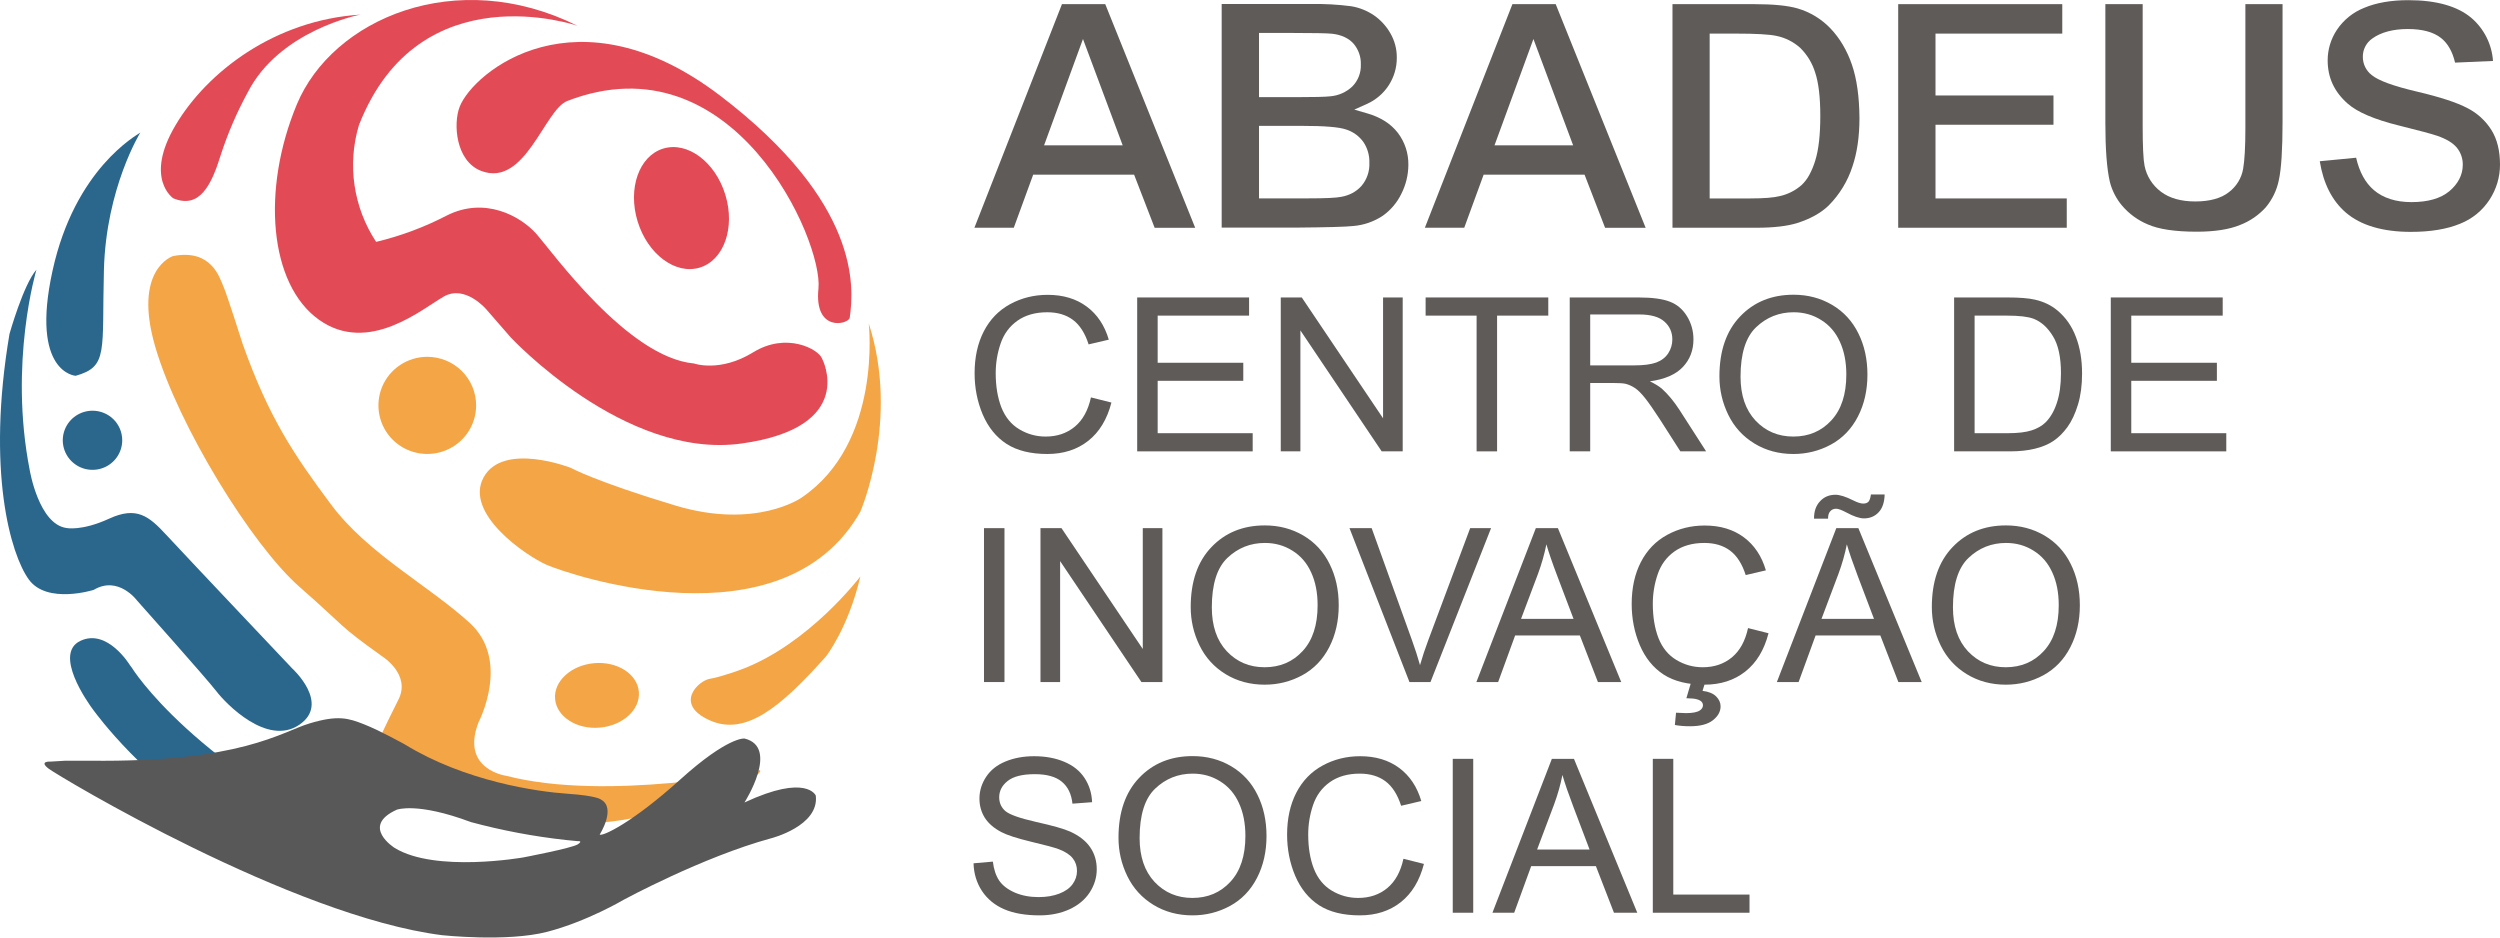
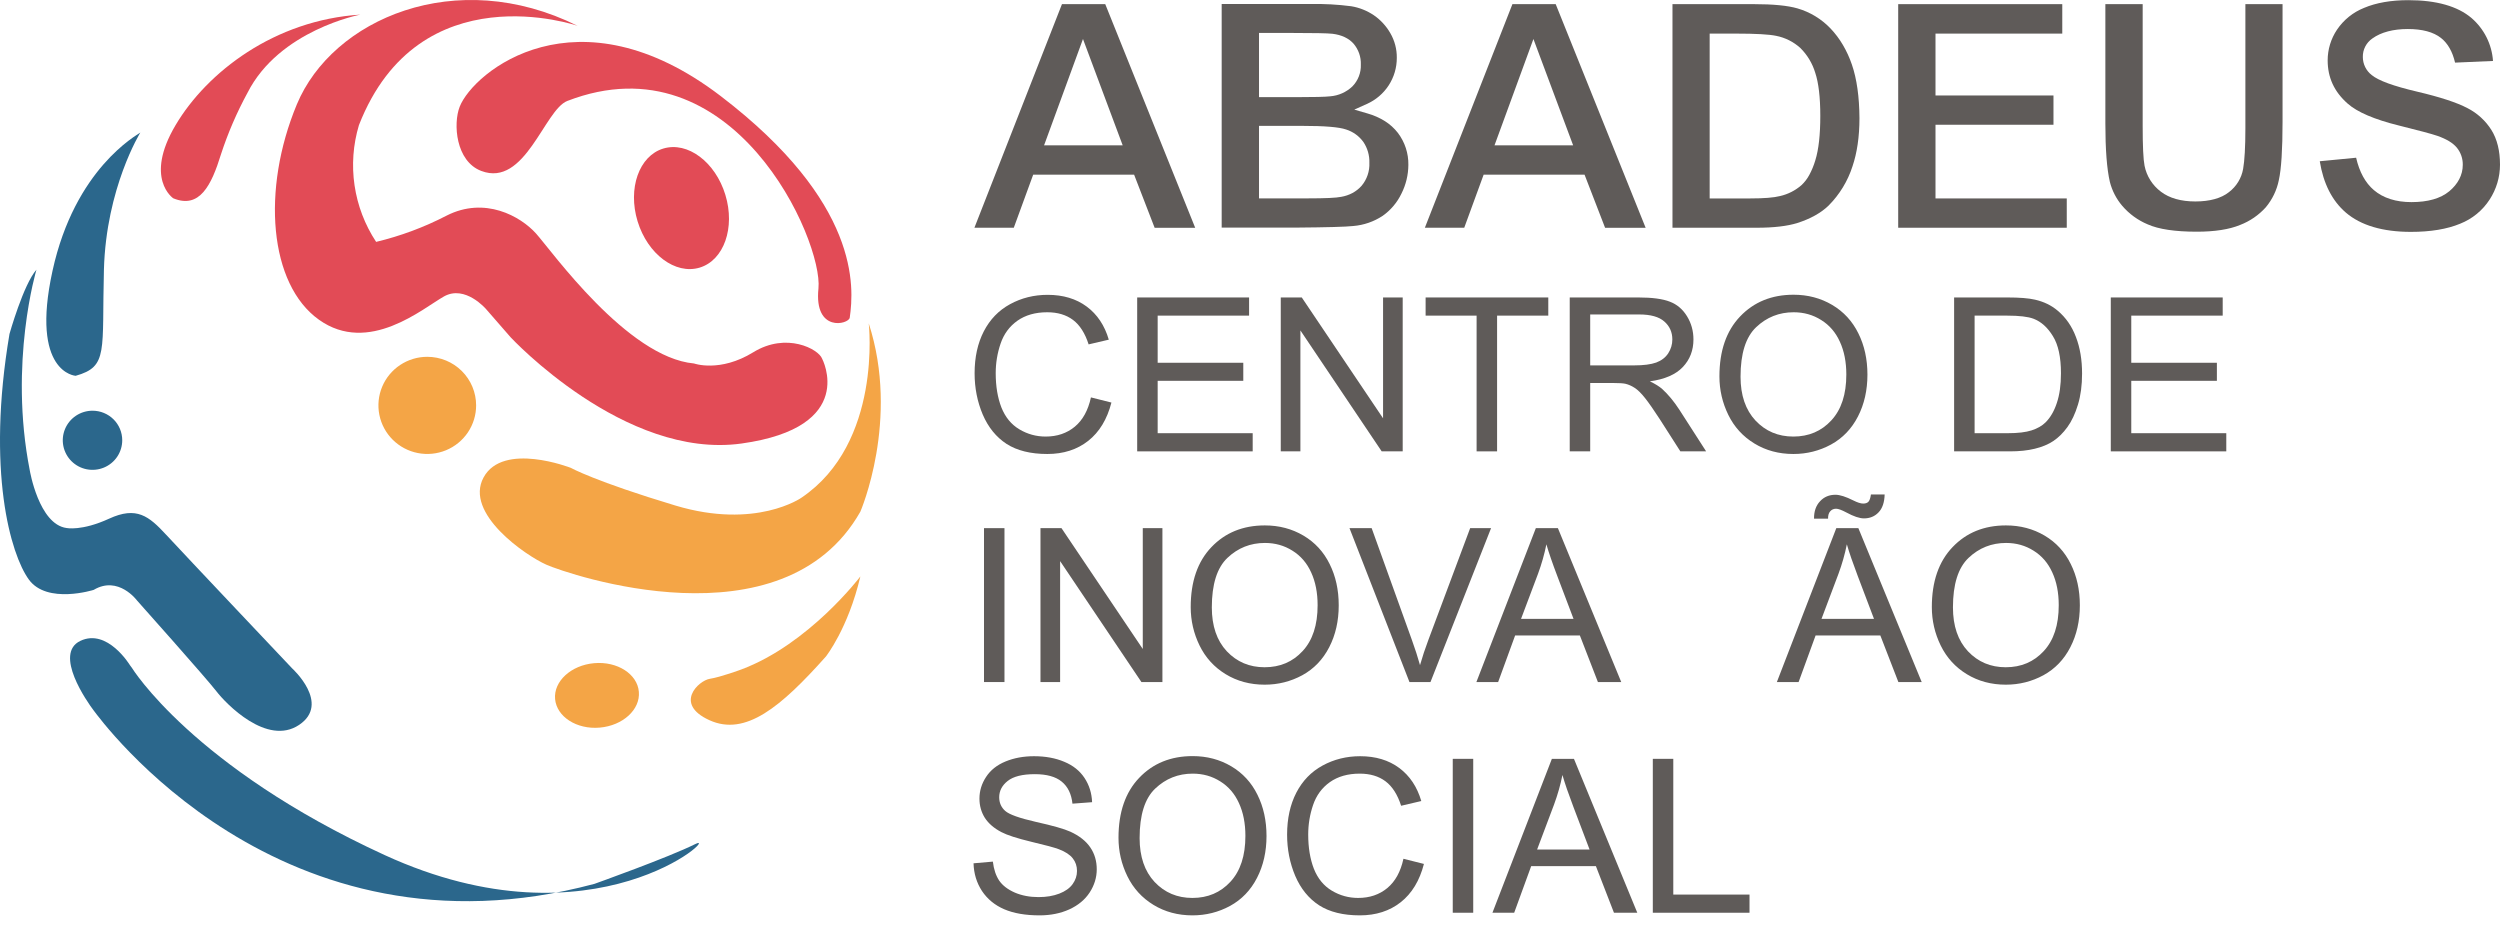
<svg xmlns="http://www.w3.org/2000/svg" width="200" height="75" viewBox="0 0 200 75" fill="none">
  <path fill-rule="evenodd" clip-rule="evenodd" d="M69.499 25.871C69.499 25.871 70.607 35.436 64.114 39.818C64.114 39.818 60.478 42.379 54.036 40.444C47.595 38.508 45.66 37.426 45.66 37.426C45.66 37.426 40.254 35.314 38.687 38.193C37.119 41.072 42.063 44.452 43.721 45.181C45.379 45.91 62.616 51.884 68.829 40.933C68.829 40.933 72.009 33.585 69.499 25.871Z" fill="#F4A546" />
  <path fill-rule="evenodd" clip-rule="evenodd" d="M38.09 32.431C38.09 33.2 37.861 33.951 37.432 34.59C37.002 35.229 36.392 35.727 35.677 36.022C34.963 36.316 34.177 36.392 33.419 36.242C32.661 36.092 31.965 35.722 31.418 35.178C30.872 34.635 30.5 33.942 30.349 33.188C30.198 32.434 30.276 31.652 30.572 30.942C30.868 30.232 31.369 29.625 32.012 29.199C32.655 28.772 33.411 28.544 34.184 28.545C35.22 28.545 36.214 28.955 36.946 29.683C37.679 30.412 38.09 31.401 38.09 32.431Z" fill="#F4A546" />
-   <path fill-rule="evenodd" clip-rule="evenodd" d="M60.784 61.604C60.746 61.694 48.467 64.132 40.528 62.07C40.528 62.07 36.798 61.59 38.287 57.77C38.287 57.77 40.88 52.834 37.566 49.822C34.252 46.81 29.418 44.299 26.478 40.354C23.537 36.409 21.51 33.42 19.415 27.523C19.415 27.523 18.153 23.537 17.854 22.865C17.555 22.193 16.903 19.889 13.84 20.487C13.84 20.487 10.588 21.508 12.431 27.779C14.274 34.051 20.125 43.59 23.962 46.951C27.8 50.312 26.907 49.89 30.615 52.536C30.615 52.536 32.887 53.969 31.876 55.967C30.865 57.965 30.045 59.76 30.045 59.76C30.045 59.76 29.453 61.527 32.407 63.021C35.362 64.516 44.299 67.528 53.051 64.851C61.802 62.174 60.784 61.604 60.784 61.604Z" fill="#F4A546" />
  <path fill-rule="evenodd" clip-rule="evenodd" d="M51.108 55.342C51.233 56.765 49.833 58.046 47.982 58.209C46.132 58.372 44.532 57.336 44.407 55.921C44.283 54.505 45.683 53.217 47.534 53.054C49.384 52.891 50.991 53.921 51.108 55.342Z" fill="#F4A546" />
  <path fill-rule="evenodd" clip-rule="evenodd" d="M68.829 46.116C68.829 46.116 64.735 51.526 59.301 53.559C59.301 53.559 57.658 54.168 56.779 54.306C55.899 54.444 53.874 56.308 56.757 57.617C59.64 58.927 62.469 56.562 66.078 52.515C66.072 52.515 67.847 50.289 68.829 46.116Z" fill="#F4A546" />
  <path fill-rule="evenodd" clip-rule="evenodd" d="M65.766 28.688C65.766 28.688 68.681 34.176 59.321 35.482C49.961 36.788 40.852 26.984 40.852 26.984L38.892 24.735C38.892 24.735 37.215 22.764 35.521 23.714C33.827 24.664 29.499 28.416 25.516 25.578C21.532 22.739 20.907 15.185 23.746 8.355C26.586 1.525 36.48 -2.772 46.207 2.066C46.207 2.066 33.544 -2.325 28.716 10.007C28.246 11.57 28.126 13.216 28.364 14.83C28.601 16.444 29.191 17.987 30.09 19.351C32.046 18.882 33.937 18.177 35.721 17.253C38.784 15.689 41.644 17.3 42.887 18.686C44.13 20.073 50.188 28.597 55.521 29.078C55.521 29.078 57.591 29.824 60.258 28.183C62.925 26.541 65.485 27.935 65.766 28.688Z" fill="#E24B56" />
  <path fill-rule="evenodd" clip-rule="evenodd" d="M58.029 15.588C58.833 18.219 57.91 20.826 55.971 21.41C54.033 21.994 51.809 20.335 51.007 17.704C50.206 15.074 51.126 12.467 53.067 11.883C55.007 11.299 57.227 12.955 58.029 15.588Z" fill="#E24B56" />
  <path fill-rule="evenodd" clip-rule="evenodd" d="M36.773 8.542C37.867 5.743 46.155 -1.1 57.658 7.687C68.816 16.216 68.33 22.967 67.979 25.413C67.899 25.95 65.112 26.631 65.476 23.083C65.867 19.272 58.674 2.946 45.382 8.077C43.548 8.794 42.011 15.017 38.501 13.675C36.46 12.901 36.24 9.905 36.773 8.542Z" fill="#E24B56" />
  <path fill-rule="evenodd" clip-rule="evenodd" d="M28.829 1.17C28.829 1.17 22.332 2.401 19.791 7.441C18.938 9.009 18.231 10.65 17.678 12.345C16.914 14.827 15.968 16.735 13.86 15.863C13.86 15.863 11.517 14.288 14.04 10.021C16.562 5.755 21.982 1.602 28.829 1.17Z" fill="#E24B56" />
  <path fill-rule="evenodd" clip-rule="evenodd" d="M11.227 10.604C11.227 10.604 8.489 15.031 8.314 21.573C8.139 28.115 8.689 29.324 6.053 30.064C6.053 30.064 2.411 29.853 4.2 21.671C5.989 13.49 10.948 10.817 11.227 10.604Z" fill="#2B678C" />
  <path fill-rule="evenodd" clip-rule="evenodd" d="M2.916 21.576C2.916 21.576 0.685 29.009 2.382 37.627C2.382 37.627 3.103 41.938 5.321 42.241C5.321 42.241 6.534 42.502 8.728 41.494C10.923 40.485 11.907 41.279 13.296 42.784C14.685 44.289 23.364 53.462 23.364 53.462C23.364 53.462 26.483 56.284 23.925 57.994C21.366 59.703 18.083 56.309 17.305 55.294C16.526 54.278 10.964 48.042 10.964 48.042C10.964 48.042 9.471 46.016 7.496 47.19C7.496 47.19 3.762 48.37 2.305 46.36C0.847 44.35 -1.093 37.679 0.759 26.715C0.759 26.715 1.874 22.756 2.916 21.576Z" fill="#2B678C" />
  <path fill-rule="evenodd" clip-rule="evenodd" d="M10.395 53.215C10.395 53.215 8.593 50.243 6.431 51.269C4.269 52.296 6.971 56.152 7.492 56.834C8.013 57.517 22.4 77.44 47.557 70.708C47.557 70.708 53.481 68.596 55.629 67.522C57.777 66.449 47.626 76.141 30.764 68.402C15.397 61.344 10.546 53.418 10.546 53.418" fill="#2B678C" />
  <path fill-rule="evenodd" clip-rule="evenodd" d="M9.779 35.214C9.78 35.682 9.642 36.14 9.382 36.53C9.122 36.92 8.751 37.225 8.316 37.405C7.882 37.585 7.403 37.633 6.941 37.543C6.479 37.453 6.055 37.228 5.721 36.897C5.388 36.567 5.16 36.145 5.068 35.686C4.976 35.227 5.023 34.751 5.203 34.318C5.383 33.886 5.688 33.516 6.079 33.256C6.471 32.996 6.931 32.857 7.402 32.857C7.714 32.857 8.022 32.917 8.31 33.036C8.599 33.154 8.86 33.327 9.081 33.546C9.302 33.765 9.477 34.025 9.597 34.311C9.716 34.597 9.778 34.904 9.779 35.214Z" fill="#2B678C" />
-   <path fill-rule="evenodd" clip-rule="evenodd" d="M65.263 63.648C65.263 63.648 64.543 61.871 59.557 64.199C59.557 64.199 62.402 59.764 59.557 59.081C59.557 59.081 58.242 58.911 54.413 62.367C50.584 65.824 48.189 66.936 47.975 66.766C47.975 66.766 49.325 64.65 48.08 63.967C48.08 63.967 47.793 63.661 45.388 63.498C42.982 63.335 37.208 62.513 32.391 59.556C32.391 59.556 30.366 58.431 29.123 57.944C27.88 57.456 27.04 57.182 24.752 57.877C22.463 58.572 19.294 60.998 7.188 60.857H5.238L4.062 60.927C4.062 60.927 3.058 60.862 3.892 61.493C4.726 62.124 23.368 73.297 35.364 74.815C35.364 74.815 40.57 75.376 43.77 74.546C46.97 73.716 49.896 71.98 49.896 71.98C49.896 71.98 56.202 68.561 61.667 67.069C61.683 67.067 65.555 66.087 65.263 63.648ZM46.218 67.549C45.75 67.854 41.851 68.596 41.851 68.596C41.851 68.596 34.843 69.832 31.58 67.839C31.58 67.839 28.797 66.105 31.748 64.774C31.748 64.774 33.37 64.154 37.669 65.766C40.161 66.438 42.701 66.917 45.267 67.2L46.218 67.293C46.218 67.293 46.683 67.248 46.218 67.549Z" fill="#585858" />
  <path d="M87.275 31.792L88.914 32.204C88.57 33.542 87.951 34.564 87.056 35.27C86.166 35.969 85.077 36.319 83.787 36.319C82.453 36.319 81.366 36.051 80.527 35.513C79.694 34.97 79.058 34.186 78.618 33.161C78.185 32.137 77.968 31.037 77.968 29.861C77.968 28.578 78.213 27.461 78.703 26.509C79.198 25.552 79.899 24.827 80.806 24.334C81.718 23.836 82.72 23.587 83.813 23.587C85.051 23.587 86.093 23.9 86.938 24.527C87.782 25.154 88.371 26.036 88.703 27.173L87.09 27.551C86.802 26.655 86.386 26.003 85.84 25.594C85.293 25.185 84.606 24.981 83.779 24.981C82.827 24.981 82.031 25.208 81.389 25.661C80.752 26.115 80.305 26.725 80.046 27.492C79.787 28.254 79.657 29.04 79.657 29.852C79.657 30.899 79.809 31.815 80.113 32.599C80.423 33.377 80.901 33.959 81.549 34.346C82.197 34.732 82.898 34.925 83.652 34.925C84.57 34.925 85.347 34.662 85.983 34.136C86.619 33.609 87.05 32.828 87.275 31.792Z" fill="#5F5B59" />
  <path d="M90.975 36.109V23.797H99.927V25.25H92.613V29.021H99.463V30.465H92.613V34.656H100.215V36.109H90.975Z" fill="#5F5B59" />
  <path d="M102.461 36.109V23.797H104.142L110.645 33.464V23.797H112.216V36.109H110.535L104.032 26.434V36.109H102.461Z" fill="#5F5B59" />
  <path d="M118.128 36.109V25.25H114.049V23.797H123.863V25.25H119.767V36.109H118.128Z" fill="#5F5B59" />
  <path d="M125.578 36.109V23.797H131.068C132.171 23.797 133.01 23.909 133.584 24.133C134.159 24.351 134.618 24.74 134.961 25.3C135.305 25.86 135.476 26.479 135.476 27.156C135.476 28.03 135.192 28.766 134.623 29.365C134.055 29.964 133.176 30.345 131.988 30.507C132.422 30.715 132.751 30.919 132.976 31.12C133.455 31.557 133.908 32.103 134.336 32.758L136.49 36.109H134.429L132.791 33.548C132.312 32.809 131.918 32.243 131.608 31.851C131.298 31.459 131.02 31.185 130.772 31.028C130.53 30.871 130.282 30.762 130.029 30.701C129.843 30.661 129.539 30.642 129.117 30.642H127.216V36.109H125.578ZM127.216 29.231H130.738C131.487 29.231 132.073 29.155 132.495 29.004C132.917 28.847 133.238 28.601 133.458 28.265C133.677 27.923 133.787 27.554 133.787 27.156C133.787 26.574 133.573 26.095 133.145 25.72C132.723 25.345 132.053 25.157 131.135 25.157H127.216V29.231Z" fill="#5F5B59" />
  <path d="M137.554 30.113C137.554 28.069 138.106 26.47 139.209 25.317C140.313 24.158 141.738 23.578 143.483 23.578C144.626 23.578 145.656 23.85 146.574 24.393C147.492 24.936 148.19 25.695 148.669 26.669C149.153 27.638 149.395 28.738 149.395 29.97C149.395 31.218 149.142 32.336 148.635 33.321C148.128 34.306 147.41 35.054 146.481 35.563C145.552 36.067 144.55 36.319 143.475 36.319C142.309 36.319 141.267 36.039 140.35 35.479C139.432 34.919 138.736 34.155 138.263 33.187C137.791 32.218 137.554 31.193 137.554 30.113ZM139.243 30.138C139.243 31.622 139.643 32.792 140.443 33.648C141.248 34.5 142.256 34.925 143.466 34.925C144.699 34.925 145.713 34.494 146.507 33.632C147.306 32.769 147.706 31.546 147.706 29.961C147.706 28.959 147.534 28.086 147.191 27.341C146.853 26.591 146.355 26.011 145.696 25.602C145.043 25.188 144.308 24.981 143.492 24.981C142.332 24.981 141.332 25.378 140.493 26.174C139.66 26.963 139.243 28.285 139.243 30.138Z" fill="#5F5B59" />
  <path d="M156.329 36.109V23.797H160.595C161.557 23.797 162.292 23.855 162.799 23.973C163.508 24.135 164.114 24.429 164.615 24.855C165.268 25.404 165.755 26.106 166.076 26.963C166.403 27.814 166.566 28.788 166.566 29.886C166.566 30.821 166.456 31.65 166.236 32.372C166.017 33.094 165.735 33.693 165.392 34.169C165.048 34.64 164.671 35.012 164.26 35.286C163.855 35.555 163.362 35.759 162.782 35.899C162.208 36.039 161.546 36.109 160.797 36.109H156.329ZM157.968 34.656H160.611C161.428 34.656 162.067 34.581 162.529 34.43C162.996 34.278 163.368 34.066 163.644 33.791C164.032 33.405 164.333 32.887 164.547 32.237C164.767 31.582 164.877 30.79 164.877 29.861C164.877 28.573 164.663 27.585 164.235 26.896C163.812 26.201 163.297 25.737 162.689 25.502C162.25 25.334 161.543 25.25 160.569 25.25H157.968V34.656Z" fill="#5F5B59" />
  <path d="M168.863 36.109V23.797H177.816V25.25H170.502V29.021H177.351V30.465H170.502V34.656H178.103V36.109H168.863Z" fill="#5F5B59" />
  <path d="M78.72 54.564V42.252H80.358V54.564H78.72Z" fill="#5F5B59" />
  <path d="M83.238 54.564V42.252H84.919L91.422 51.919V42.252H92.993V54.564H91.313L84.809 44.889V54.564H83.238Z" fill="#5F5B59" />
  <path d="M95.257 48.568C95.257 46.524 95.809 44.925 96.912 43.772C98.016 42.613 99.44 42.033 101.186 42.033C102.329 42.033 103.359 42.305 104.277 42.848C105.195 43.391 105.893 44.15 106.372 45.124C106.856 46.093 107.098 47.193 107.098 48.425C107.098 49.673 106.845 50.791 106.338 51.776C105.831 52.761 105.113 53.509 104.184 54.018C103.255 54.522 102.253 54.774 101.177 54.774C100.012 54.774 98.97 54.494 98.052 53.934C97.135 53.374 96.439 52.61 95.966 51.642C95.493 50.673 95.257 49.648 95.257 48.568ZM96.946 48.593C96.946 50.077 97.346 51.247 98.145 52.103C98.951 52.955 99.958 53.38 101.169 53.38C102.402 53.38 103.416 52.949 104.209 52.087C105.009 51.224 105.409 50.001 105.409 48.416C105.409 47.414 105.237 46.541 104.894 45.796C104.556 45.046 104.057 44.466 103.399 44.057C102.746 43.643 102.011 43.436 101.194 43.436C100.034 43.436 99.035 43.834 98.196 44.629C97.363 45.418 96.946 46.739 96.946 48.593Z" fill="#5F5B59" />
  <path d="M112.757 54.564L107.959 42.252H109.733L112.951 51.196C113.21 51.913 113.427 52.585 113.601 53.212C113.793 52.54 114.015 51.868 114.269 51.196L117.613 42.252H119.285L114.438 54.564H112.757Z" fill="#5F5B59" />
  <path d="M118.111 54.564L122.867 42.252H124.632L129.699 54.564H127.833L126.389 50.835H121.211L119.851 54.564H118.111ZM121.684 49.508H125.882L124.59 46.098C124.195 45.062 123.903 44.211 123.711 43.545C123.553 44.335 123.331 45.118 123.044 45.897L121.684 49.508Z" fill="#5F5B59" />
-   <path d="M139.843 50.247L141.481 50.659C141.138 51.997 140.519 53.019 139.623 53.724C138.734 54.424 137.644 54.774 136.355 54.774C135.02 54.774 133.934 54.506 133.095 53.968C132.261 53.425 131.625 52.641 131.186 51.616C130.752 50.592 130.535 49.492 130.535 48.316C130.535 47.033 130.78 45.916 131.27 44.965C131.766 44.007 132.467 43.282 133.373 42.789C134.285 42.291 135.288 42.042 136.38 42.042C137.619 42.042 138.66 42.355 139.505 42.982C140.35 43.609 140.938 44.491 141.27 45.628L139.657 46.006C139.37 45.11 138.953 44.458 138.407 44.049C137.861 43.64 137.174 43.436 136.346 43.436C135.395 43.436 134.598 43.663 133.956 44.116C133.32 44.57 132.872 45.18 132.613 45.947C132.354 46.709 132.225 47.495 132.225 48.307C132.225 49.354 132.377 50.27 132.681 51.054C132.99 51.832 133.469 52.414 134.117 52.801C134.764 53.187 135.465 53.38 136.22 53.38C137.137 53.38 137.914 53.117 138.551 52.591C139.187 52.064 139.618 51.283 139.843 50.247ZM134.91 55.858L135.35 54.371H136.481L136.203 55.27C136.681 55.326 137.042 55.471 137.284 55.707C137.526 55.947 137.647 56.213 137.647 56.505C137.647 56.924 137.444 57.294 137.039 57.613C136.633 57.938 136.023 58.1 135.206 58.1C134.744 58.1 134.339 58.067 133.99 57.999L134.083 57.017C134.443 57.039 134.708 57.05 134.877 57.05C135.406 57.05 135.778 56.978 135.992 56.832C136.155 56.72 136.236 56.583 136.236 56.42C136.236 56.32 136.203 56.23 136.135 56.152C136.073 56.073 135.955 56.006 135.78 55.95C135.606 55.894 135.316 55.863 134.91 55.858Z" fill="#5F5B59" />
  <path d="M142.149 54.564L146.904 42.252H148.669L153.736 54.564H151.87L150.426 50.835H145.248L143.888 54.564H142.149ZM145.721 49.508H149.919L148.627 46.098C148.233 45.062 147.94 44.211 147.748 43.545C147.591 44.335 147.368 45.118 147.081 45.897L145.721 49.508ZM145.122 41.496C145.116 40.913 145.276 40.449 145.603 40.102C145.924 39.754 146.335 39.581 146.836 39.581C147.185 39.581 147.661 39.732 148.263 40.034C148.596 40.202 148.86 40.286 149.057 40.286C149.238 40.286 149.376 40.239 149.471 40.144C149.567 40.043 149.635 39.847 149.674 39.556H150.772C150.755 40.194 150.592 40.673 150.282 40.992C149.978 41.311 149.589 41.471 149.117 41.471C148.762 41.471 148.294 41.314 147.714 41C147.337 40.799 147.061 40.698 146.887 40.698C146.695 40.698 146.541 40.765 146.422 40.9C146.298 41.034 146.239 41.233 146.245 41.496H145.122Z" fill="#5F5B59" />
  <path d="M154.547 48.568C154.547 46.524 155.099 44.925 156.203 43.772C157.306 42.613 158.731 42.033 160.476 42.033C161.619 42.033 162.65 42.305 163.568 42.848C164.485 43.391 165.183 44.15 165.662 45.124C166.146 46.093 166.388 47.193 166.388 48.425C166.388 49.673 166.135 50.791 165.628 51.776C165.122 52.761 164.404 53.509 163.475 54.018C162.546 54.522 161.543 54.774 160.468 54.774C159.302 54.774 158.261 54.494 157.343 53.934C156.425 53.374 155.73 52.61 155.257 51.642C154.784 50.673 154.547 49.648 154.547 48.568ZM156.236 48.593C156.236 50.077 156.636 51.247 157.436 52.103C158.241 52.955 159.249 53.38 160.459 53.38C161.693 53.38 162.706 52.949 163.5 52.087C164.299 51.224 164.699 50.001 164.699 48.416C164.699 47.414 164.528 46.541 164.184 45.796C163.846 45.046 163.348 44.466 162.689 44.057C162.036 43.643 161.301 43.436 160.485 43.436C159.325 43.436 158.325 43.834 157.486 44.629C156.653 45.418 156.236 46.739 156.236 48.593Z" fill="#5F5B59" />
  <path d="M77.883 69.064L79.429 68.929C79.502 69.545 79.671 70.052 79.936 70.449C80.206 70.841 80.623 71.16 81.186 71.407C81.749 71.647 82.382 71.768 83.086 71.768C83.711 71.768 84.263 71.675 84.742 71.491C85.22 71.306 85.575 71.054 85.806 70.735C86.042 70.41 86.16 70.057 86.16 69.677C86.16 69.29 86.048 68.954 85.823 68.669C85.597 68.378 85.226 68.134 84.708 67.938C84.376 67.809 83.641 67.611 82.503 67.342C81.366 67.067 80.569 66.81 80.113 66.569C79.522 66.261 79.08 65.88 78.787 65.427C78.5 64.968 78.356 64.455 78.356 63.89C78.356 63.268 78.534 62.689 78.889 62.151C79.243 61.608 79.761 61.197 80.443 60.917C81.124 60.637 81.881 60.497 82.715 60.497C83.632 60.497 84.44 60.645 85.139 60.942C85.842 61.233 86.383 61.664 86.76 62.235C87.137 62.806 87.34 63.453 87.368 64.175L85.797 64.293C85.713 63.515 85.426 62.927 84.936 62.529C84.452 62.132 83.734 61.933 82.782 61.933C81.791 61.933 81.068 62.115 80.612 62.479C80.161 62.837 79.936 63.271 79.936 63.781C79.936 64.223 80.096 64.587 80.417 64.873C80.733 65.158 81.555 65.452 82.883 65.754C84.218 66.051 85.133 66.311 85.628 66.535C86.349 66.866 86.881 67.286 87.225 67.795C87.568 68.299 87.74 68.882 87.74 69.542C87.74 70.197 87.551 70.816 87.174 71.398C86.797 71.975 86.253 72.426 85.544 72.751C84.84 73.07 84.046 73.229 83.162 73.229C82.042 73.229 81.101 73.067 80.341 72.742C79.587 72.417 78.993 71.93 78.559 71.281C78.131 70.626 77.906 69.887 77.883 69.064Z" fill="#5F5B59" />
  <path d="M89.48 67.023C89.48 64.979 90.032 63.38 91.135 62.227C92.239 61.068 93.663 60.488 95.409 60.488C96.552 60.488 97.582 60.76 98.5 61.303C99.418 61.846 100.116 62.605 100.595 63.579C101.079 64.548 101.321 65.648 101.321 66.88C101.321 68.128 101.068 69.246 100.561 70.231C100.054 71.216 99.336 71.964 98.407 72.473C97.478 72.977 96.476 73.229 95.4 73.229C94.235 73.229 93.193 72.949 92.275 72.389C91.358 71.829 90.662 71.065 90.189 70.097C89.716 69.128 89.48 68.103 89.48 67.023ZM91.169 67.048C91.169 68.532 91.569 69.702 92.368 70.558C93.174 71.41 94.181 71.835 95.392 71.835C96.625 71.835 97.639 71.404 98.433 70.542C99.232 69.679 99.632 68.456 99.632 66.871C99.632 65.869 99.46 64.996 99.117 64.251C98.779 63.501 98.28 62.921 97.622 62.512C96.969 62.098 96.234 61.891 95.417 61.891C94.257 61.891 93.258 62.288 92.419 63.084C91.586 63.873 91.169 65.195 91.169 67.048Z" fill="#5F5B59" />
  <path d="M112.275 68.702L113.914 69.114C113.57 70.452 112.951 71.474 112.056 72.18C111.166 72.879 110.077 73.229 108.787 73.229C107.453 73.229 106.366 72.961 105.527 72.423C104.694 71.88 104.057 71.096 103.618 70.071C103.185 69.047 102.968 67.947 102.968 66.771C102.968 65.488 103.213 64.371 103.703 63.419C104.198 62.462 104.899 61.737 105.806 61.244C106.718 60.746 107.72 60.497 108.813 60.497C110.051 60.497 111.093 60.81 111.938 61.437C112.782 62.065 113.371 62.946 113.703 64.083L112.09 64.461C111.802 63.565 111.386 62.913 110.84 62.504C110.293 62.095 109.606 61.891 108.779 61.891C107.827 61.891 107.03 62.118 106.389 62.571C105.752 63.025 105.305 63.635 105.046 64.402C104.787 65.164 104.657 65.95 104.657 66.762C104.657 67.809 104.809 68.725 105.113 69.509C105.423 70.287 105.901 70.869 106.549 71.256C107.197 71.642 107.898 71.835 108.652 71.835C109.57 71.835 110.347 71.572 110.983 71.046C111.619 70.519 112.05 69.738 112.275 68.702Z" fill="#5F5B59" />
  <path d="M116.22 73.019V60.707H117.858V73.019H116.22Z" fill="#5F5B59" />
  <path d="M119.395 73.019L124.15 60.707H125.916L130.983 73.019H129.117L127.672 69.29H122.495L121.135 73.019H119.395ZM122.968 67.963H127.166L125.873 64.553C125.479 63.517 125.186 62.666 124.995 62C124.837 62.79 124.615 63.574 124.328 64.352L122.968 67.963Z" fill="#5F5B59" />
  <path d="M132.225 73.019V60.707H133.863V71.566H139.961V73.019H132.225Z" fill="#5F5B59" />
  <path d="M88.42 0.332H84.957L77.953 18.219H81.103L82.654 13.976H90.73L92.371 18.222H95.615L88.42 0.332ZM83.525 11.629L86.638 3.12L89.816 11.629H83.525Z" fill="#5F5B59" />
  <path d="M111.829 10.629C111.542 10.26 111.194 9.944 110.798 9.694C110.362 9.422 109.89 9.214 109.395 9.075L108.344 8.769L109.342 8.319C110.059 8.002 110.667 7.485 111.094 6.831C111.52 6.177 111.746 5.413 111.744 4.634C111.754 3.938 111.574 3.253 111.224 2.65C110.897 2.08 110.446 1.59 109.903 1.217C109.361 0.852 108.747 0.607 108.101 0.5C107.02 0.359 105.93 0.299 104.84 0.321H97.734V18.208H103.726C106.17 18.188 107.652 18.147 108.26 18.081C109.102 18.012 109.913 17.731 110.616 17.265C111.259 16.81 111.774 16.2 112.114 15.492C112.475 14.778 112.665 13.99 112.669 13.191C112.685 12.268 112.389 11.366 111.829 10.629ZM100.721 2.636H103.306C105.126 2.636 106.202 2.657 106.597 2.702C107.33 2.79 107.897 3.061 108.283 3.492C108.682 3.959 108.89 4.557 108.867 5.169C108.879 5.491 108.825 5.811 108.708 6.111C108.592 6.411 108.415 6.685 108.189 6.915C107.707 7.373 107.08 7.653 106.415 7.705C106.042 7.75 105.124 7.773 103.611 7.773H100.721V2.636ZM108.921 14.872C108.715 15.101 108.471 15.293 108.2 15.44C107.918 15.589 107.614 15.693 107.299 15.746C106.91 15.829 106.038 15.87 104.624 15.87H100.721V10.07H104.191C105.979 10.07 107.123 10.165 107.69 10.36C108.249 10.537 108.735 10.89 109.076 11.365C109.402 11.856 109.568 12.435 109.55 13.023C109.581 13.696 109.356 14.356 108.921 14.872Z" fill="#5F5B59" />
  <path d="M148.151 5.166C147.965 4.619 147.724 4.092 147.431 3.593C147.154 3.121 146.824 2.681 146.447 2.283C145.722 1.52 144.806 0.964 143.793 0.67C143.013 0.445 141.847 0.332 140.33 0.332H133.798V18.219H140.541C141.894 18.219 142.984 18.091 143.784 17.841C144.838 17.504 145.681 17.034 146.288 16.445C147.167 15.561 147.823 14.483 148.202 13.299C148.562 12.234 148.757 10.941 148.757 9.454C148.746 7.757 148.546 6.314 148.151 5.166ZM145.225 12.827C145.105 13.236 144.942 13.63 144.739 14.005C144.577 14.306 144.367 14.579 144.117 14.813C143.629 15.239 143.042 15.538 142.409 15.683C141.905 15.812 141.121 15.875 140.016 15.875H136.773V2.688H138.885C140.474 2.688 141.523 2.749 142.09 2.867C142.817 3.01 143.49 3.349 144.036 3.847C144.587 4.397 144.993 5.074 145.218 5.818C145.488 6.628 145.624 7.789 145.624 9.273C145.624 10.756 145.497 11.957 145.225 12.827Z" fill="#5F5B59" />
  <path d="M165.341 15.875V18.219H151.856V0.332H164.982V2.688H154.84V7.638H164.278V9.98H154.84V15.875H165.341Z" fill="#5F5B59" />
  <path d="M182.604 0.332V9.747C182.604 11.953 182.505 13.523 182.306 14.415C182.144 15.214 181.785 15.96 181.261 16.587C180.697 17.212 179.992 17.696 179.204 17.998C178.335 18.357 177.171 18.536 175.741 18.536C174.009 18.536 172.692 18.339 171.823 17.952C171.031 17.622 170.328 17.111 169.773 16.459C169.304 15.906 168.968 15.254 168.789 14.553C168.55 13.519 168.429 11.953 168.429 9.894V0.332H171.414V10.052C171.414 11.702 171.463 12.752 171.564 13.259C171.728 14.089 172.196 14.829 172.876 15.338C173.555 15.854 174.481 16.117 175.627 16.117C176.773 16.117 177.701 15.864 178.317 15.37C178.916 14.914 179.321 14.251 179.45 13.512C179.566 12.854 179.631 11.763 179.631 10.269V0.332H182.604Z" fill="#5F5B59" />
-   <path d="M200 13.177C200 14.168 199.711 15.137 199.168 15.968C198.604 16.839 197.781 17.513 196.814 17.896C195.771 18.33 194.447 18.55 192.879 18.55C190.614 18.55 188.863 18.031 187.67 17.009C186.566 16.061 185.868 14.68 185.582 12.899L188.49 12.618C188.751 13.757 189.227 14.626 189.905 15.205C190.656 15.845 191.67 16.169 192.919 16.169C194.232 16.169 195.249 15.877 195.941 15.302C196.632 14.727 197.022 13.999 197.022 13.189C197.032 12.684 196.86 12.191 196.537 11.801C196.225 11.43 195.719 11.125 194.993 10.869C194.537 10.713 193.532 10.443 191.919 10.043C189.96 9.561 188.577 8.968 187.809 8.285C186.728 7.329 186.213 6.196 186.213 4.825C186.214 3.952 186.474 3.099 186.962 2.373C187.491 1.589 188.244 0.982 189.124 0.631C190.09 0.221 191.287 0.013 192.663 0.013C194.912 0.013 196.614 0.498 197.726 1.446C198.225 1.878 198.633 2.403 198.927 2.992C199.221 3.581 199.395 4.221 199.44 4.877L196.405 5.01C196.2 4.128 195.823 3.467 195.281 3.039C194.676 2.562 193.784 2.322 192.625 2.322C191.467 2.322 190.488 2.575 189.796 3.073C189.554 3.237 189.356 3.46 189.222 3.719C189.087 3.979 189.02 4.268 189.027 4.56C189.027 4.839 189.091 5.114 189.214 5.364C189.337 5.614 189.516 5.833 189.737 6.004C190.278 6.449 191.463 6.884 193.391 7.337C195.193 7.76 196.544 8.201 197.391 8.647C198.18 9.048 198.844 9.654 199.314 10.401C199.777 11.145 200 12.075 200 13.177Z" fill="#5F5B59" />
+   <path d="M200 13.177C200 14.168 199.711 15.137 199.168 15.968C198.604 16.839 197.781 17.513 196.814 17.896C195.771 18.33 194.447 18.55 192.879 18.55C190.614 18.55 188.863 18.031 187.67 17.009C186.566 16.061 185.868 14.68 185.582 12.899L188.49 12.618C188.751 13.757 189.227 14.626 189.905 15.205C190.656 15.845 191.67 16.169 192.919 16.169C194.232 16.169 195.249 15.877 195.941 15.302C196.632 14.727 197.022 13.999 197.022 13.189C197.032 12.684 196.86 12.191 196.537 11.801C196.225 11.43 195.719 11.125 194.993 10.869C194.537 10.713 193.532 10.443 191.919 10.043C189.96 9.561 188.577 8.968 187.809 8.285C186.728 7.329 186.213 6.196 186.213 4.825C186.214 3.952 186.474 3.099 186.962 2.373C187.491 1.589 188.244 0.982 189.124 0.631C190.09 0.221 191.287 0.013 192.663 0.013C194.912 0.013 196.614 0.498 197.726 1.446C198.225 1.878 198.633 2.403 198.927 2.992C199.221 3.581 199.395 4.221 199.44 4.877L196.405 5.01C196.2 4.128 195.823 3.467 195.281 3.039C194.676 2.562 193.784 2.322 192.625 2.322C191.467 2.322 190.488 2.575 189.796 3.073C189.554 3.237 189.356 3.46 189.222 3.719C189.087 3.979 189.02 4.268 189.027 4.56C189.027 4.839 189.091 5.114 189.214 5.364C189.337 5.614 189.516 5.833 189.737 6.004C190.278 6.449 191.463 6.884 193.391 7.337C195.193 7.76 196.544 8.201 197.391 8.647C198.18 9.048 198.844 9.654 199.314 10.401C199.777 11.145 200 12.075 200 13.177" fill="#5F5B59" />
  <path d="M124.456 0.332H120.993L113.989 18.219H117.139L118.69 13.976H126.766L128.407 18.222H131.651L124.456 0.332ZM119.56 11.629L122.674 3.12L125.852 11.629H119.56Z" fill="#5F5B59" />
</svg>